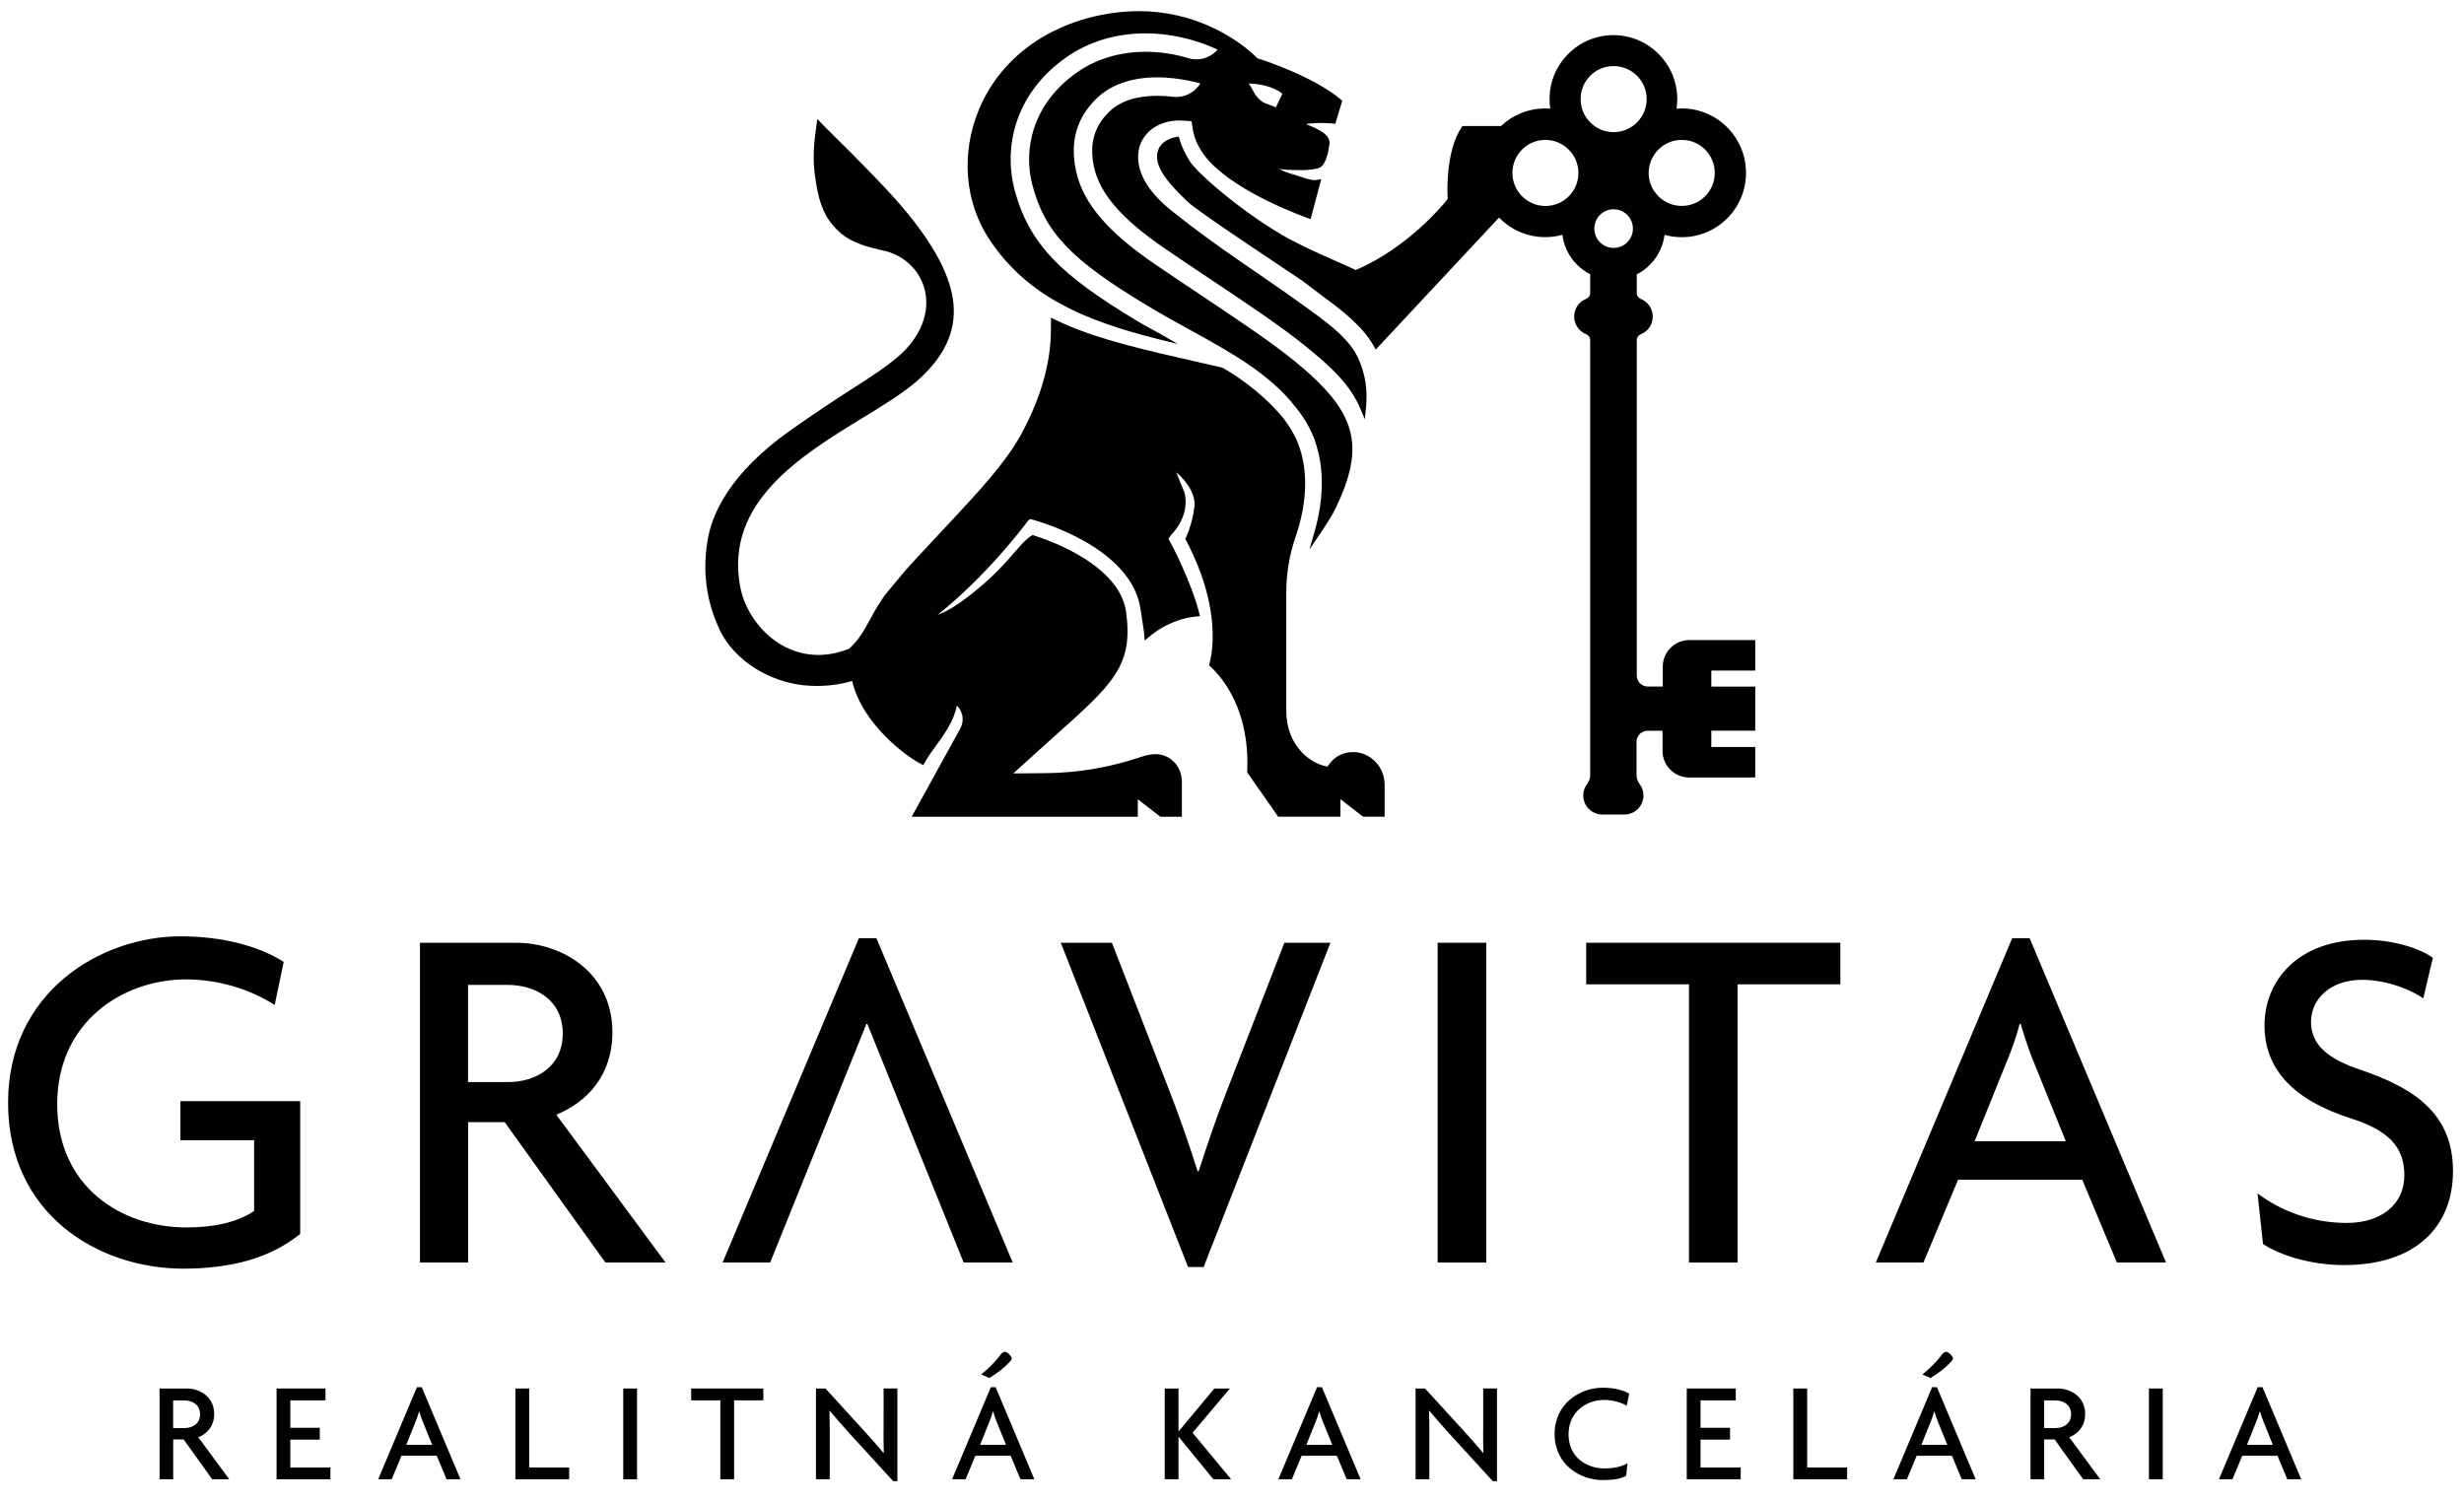
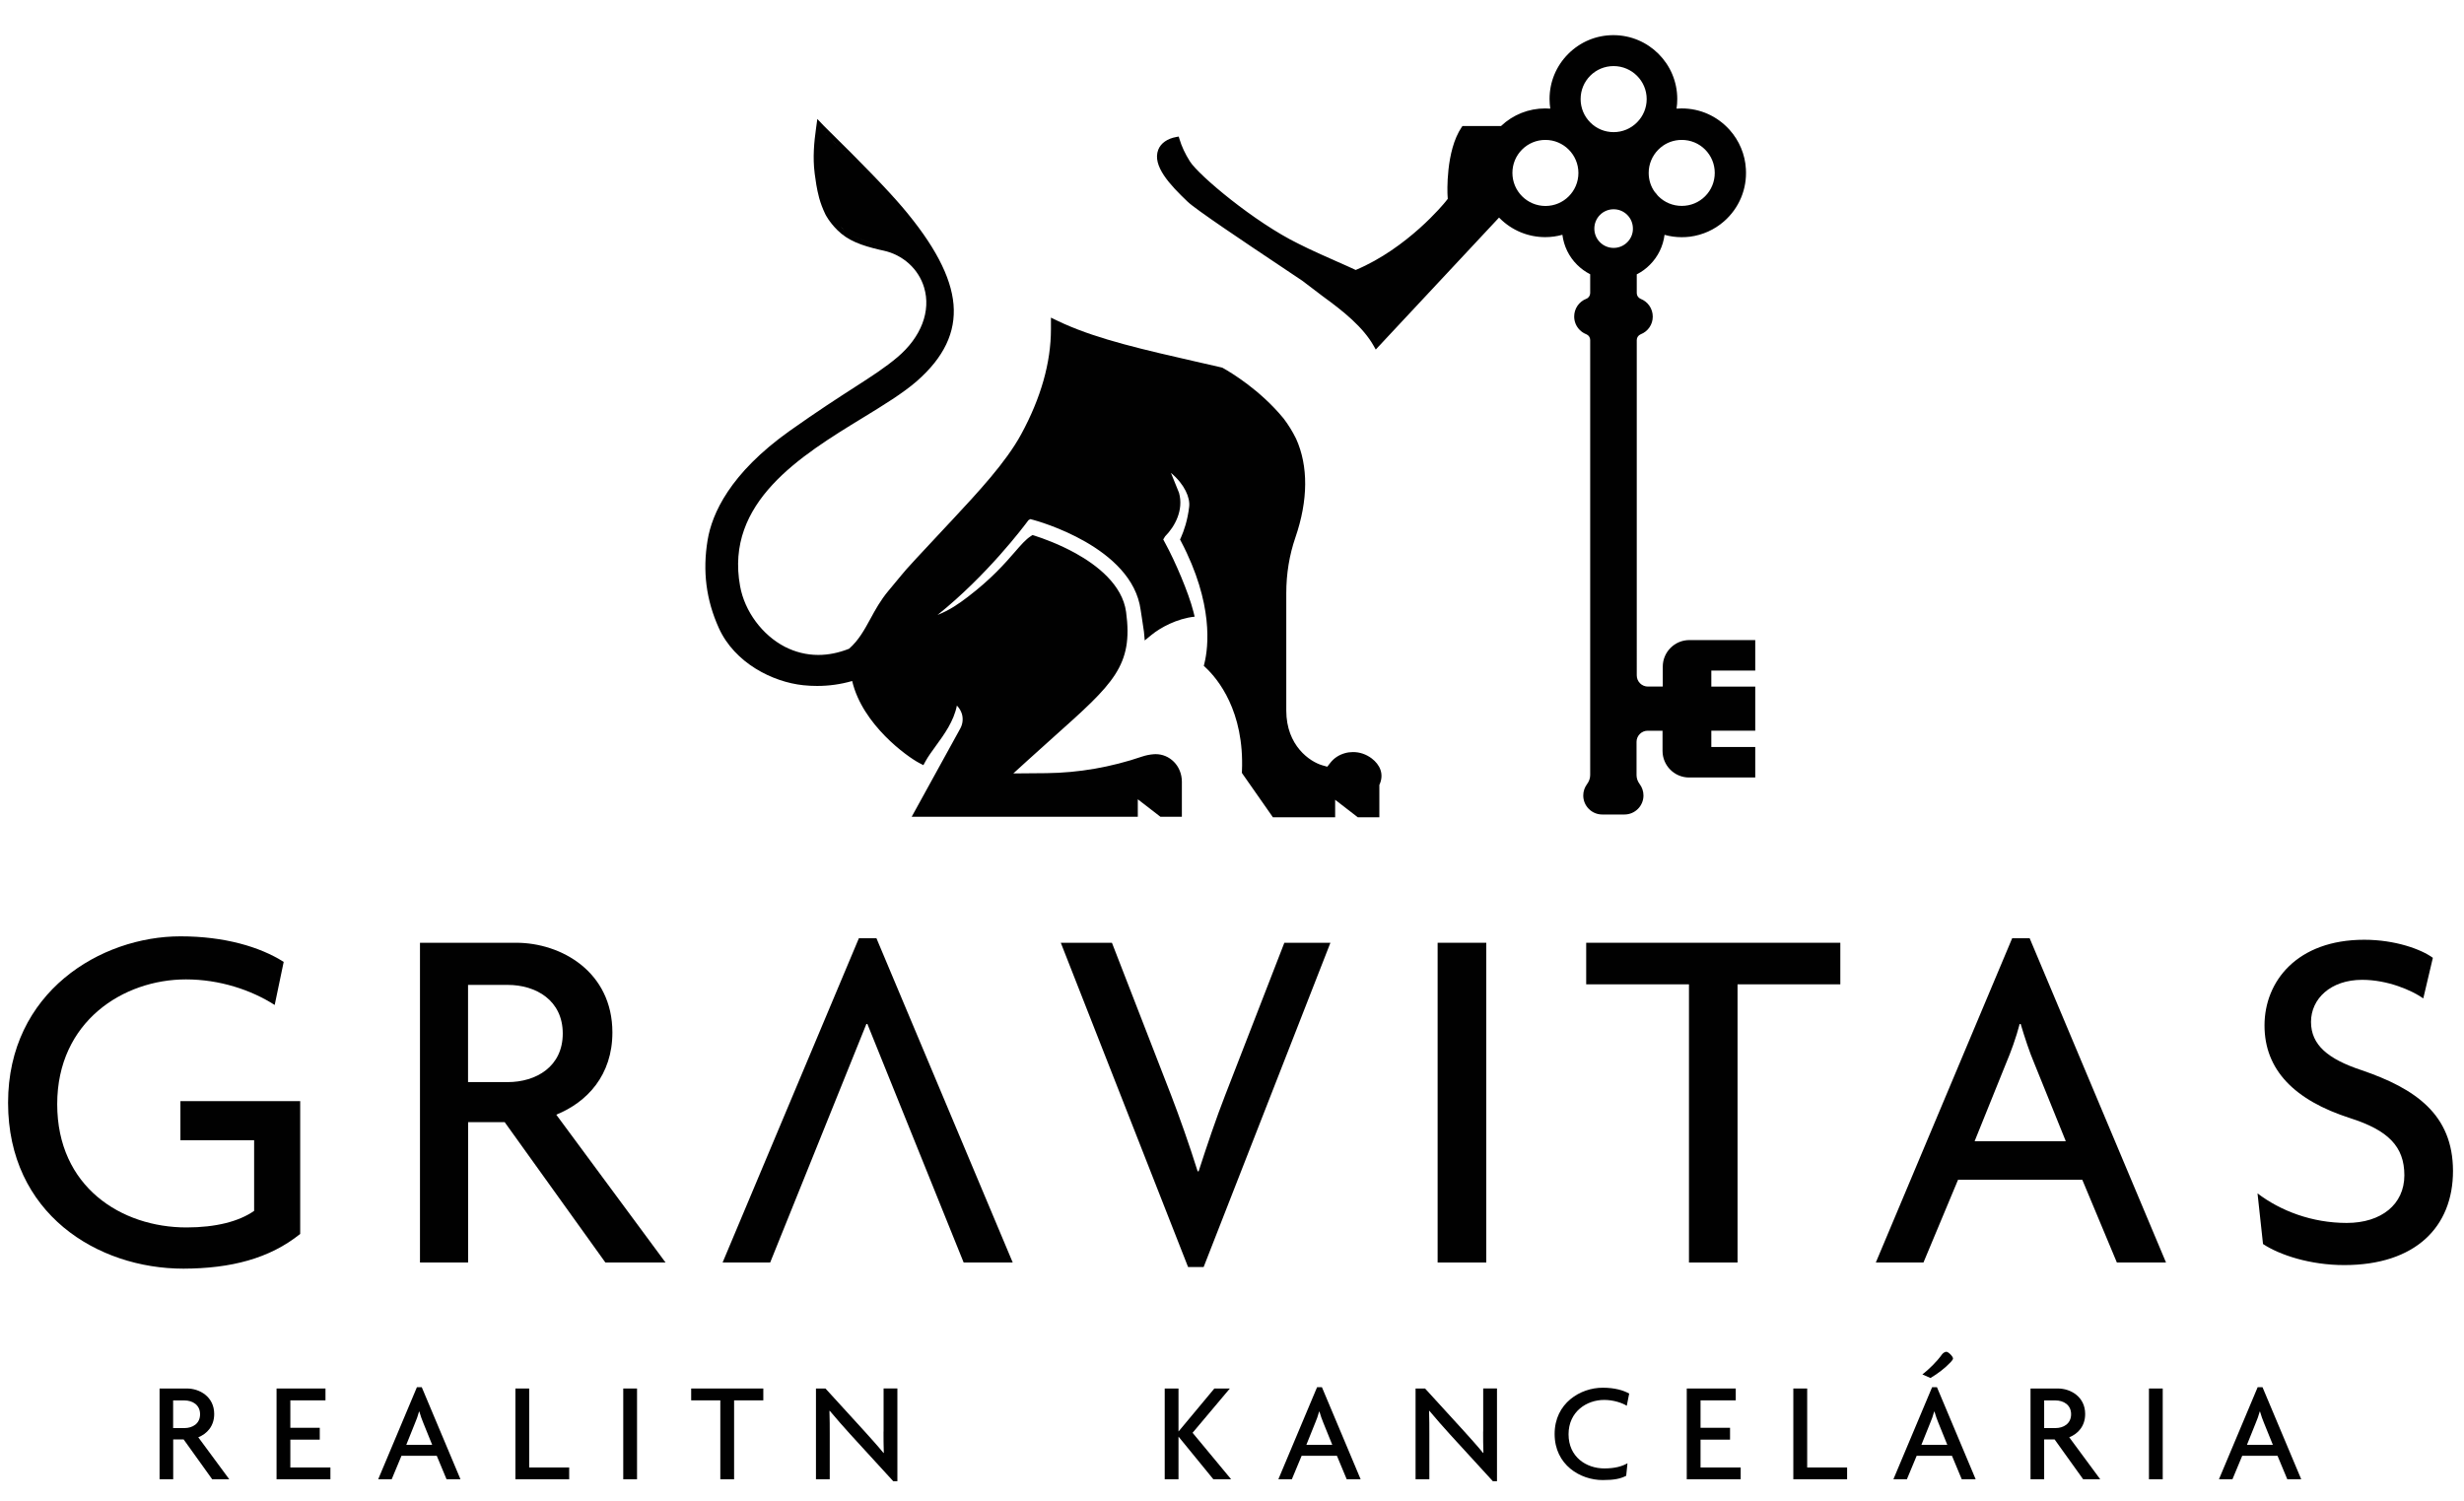
<svg xmlns="http://www.w3.org/2000/svg" version="1.1" id="Layer_1" x="0px" y="0px" viewBox="0 0 344.98 210.22" enable-background="new 0 0 344.98 210.22" xml:space="preserve">
  <path fill="#010101" d="M42.03,172.77v-18.6H25.26v5.48h10.32v9.89c-2.1,1.47-5.33,2.32-9.47,2.32c-9.12,0-18.1-5.68-18.1-17.26  s9.26-17.47,18.03-17.47c4.7,0,9.12,1.47,12.42,3.58l1.26-6.03c-3.3-2.1-8.28-3.58-14.45-3.58c-11.15,0-24.14,7.79-24.14,23.3  s12.49,23.23,24.56,23.23C32.35,177.61,37.75,176.21,42.03,172.77L42.03,172.77z" />
  <path fill="#010101" d="M85.74,144.56c0-8.49-7.16-12.56-13.47-12.56H58.8v44.77h6.74v-19.65h5.12l14.1,19.65h8.42l-15.3-20.7  C82.23,154.31,85.74,150.52,85.74,144.56L85.74,144.56z M71.07,151.51h-5.54V137.9h5.54c4,0,7.72,2.18,7.72,6.81  S75.07,151.51,71.07,151.51L71.07,151.51z" />
  <polygon fill="#010101" points="121.44,143.37 134.92,176.77 141.79,176.77 122.71,131.37 120.25,131.37 101.17,176.77   107.83,176.77 121.3,143.37 " />
  <path fill="#010101" d="M168.52,177.4l17.75-45.4h-6.45l-8.28,21.33c-1.26,3.23-2.52,6.95-3.72,10.67h-0.14  c-1.19-3.79-2.53-7.58-3.72-10.67L155.68,132h-7.16l17.82,45.4H168.52L168.52,177.4z" />
  <rect x="201.28" y="132" fill="#010101" width="6.81" height="44.77" />
  <polygon fill="#010101" points="243.27,176.77 243.27,137.82 257.66,137.82 257.66,132 222.08,132 222.08,137.82 236.47,137.82   236.47,176.77 " />
  <path fill="#010101" d="M281.72,131.37l-19.09,45.4h6.67l4.84-11.58h17.4l4.84,11.58h6.88l-19.09-45.4H281.72L281.72,131.37z   M289.23,159.79h-12.77l4.42-10.95c0.63-1.47,1.4-3.58,1.89-5.47h0.14c0.56,1.89,1.26,4,1.89,5.47L289.23,159.79L289.23,159.79z" />
  <path fill="#010101" d="M330.58,149.82c-4.63-1.54-7.02-3.51-7.02-6.74s2.74-5.89,7.16-5.89c3.58,0,6.95,1.47,8.56,2.6l1.34-5.68  c-1.61-1.19-5.26-2.53-9.61-2.53c-9.4,0-13.96,5.82-13.96,12s4.14,10.46,12,12.98c5.26,1.68,7.58,3.93,7.58,8  c0,4.07-3.23,6.67-8.07,6.67c-4.84,0-9.26-1.68-12.49-4.14l0.77,7.09c2.32,1.54,6.6,2.95,11.37,2.95c9.96,0,15.23-5.33,15.23-13.19  C343.42,156.07,338.23,152.42,330.58,149.82L330.58,149.82z" />
  <path fill="#010101" d="M29.99,197.98c0-2.41-2.03-3.57-3.82-3.57h-3.83v12.71h1.91v-5.58h1.46l4,5.58h2.39l-4.34-5.88  C28.99,200.75,29.99,199.67,29.99,197.98z M25.82,199.95h-1.58v-3.87h1.58c1.13,0,2.19,0.62,2.19,1.93  C28.02,199.33,26.96,199.95,25.82,199.95L25.82,199.95z" />
  <polygon fill="#010101" points="40.65,201.57 44.77,201.57 44.77,199.91 40.65,199.91 40.65,196.07 45.57,196.07 45.57,194.41   38.72,194.41 38.72,207.12 46.26,207.12 46.26,205.47 40.65,205.47 " />
  <path fill="#010101" d="M58.37,194.23l-5.42,12.89h1.89l1.37-3.29h4.94l1.37,3.29h1.95l-5.42-12.89H58.37L58.37,194.23z   M60.51,202.3h-3.63l1.25-3.11c0.18-0.42,0.4-1.01,0.54-1.55h0.04c0.16,0.54,0.36,1.14,0.54,1.55L60.51,202.3z" />
  <polygon fill="#010101" points="74.09,194.41 72.16,194.41 72.16,207.12 79.69,207.12 79.69,205.47 74.09,205.47 " />
  <rect x="87.26" y="194.41" fill="#010101" width="1.93" height="12.71" />
  <polygon fill="#010101" points="96.77,196.07 100.85,196.07 100.85,207.12 102.78,207.12 102.78,196.07 106.87,196.07   106.87,194.41 96.77,194.41 " />
  <path fill="#010101" d="M123.7,200.43c0,0.92,0,2.01,0.04,2.99l-0.04,0.02c-0.78-0.96-1.93-2.23-2.67-3.05l-5.46-5.98h-1.33v12.71  h1.93v-6.38c0-0.96,0-2.03-0.04-3.19l0.04-0.02c0.88,1.04,1.97,2.31,2.93,3.35l5.96,6.51h0.58v-12.99h-1.93V200.43L123.7,200.43z" />
-   <path fill="#010101" d="M138.72,194.23l-5.42,12.89h1.89l1.37-3.29h4.94l1.37,3.29h1.95l-5.42-12.89H138.72L138.72,194.23z   M140.85,202.3h-3.63l1.25-3.11c0.18-0.42,0.4-1.01,0.54-1.55h0.04c0.16,0.54,0.36,1.13,0.54,1.55L140.85,202.3L140.85,202.3z" />
-   <path fill="#010101" d="M140.12,189.63c-0.72,1.02-1.87,2.13-2.75,2.81l1.14,0.5c1.05-0.64,1.99-1.33,2.83-2.23  c0.18-0.2,0.32-0.38,0.32-0.5c0-0.28-0.64-0.94-0.94-0.94C140.55,189.27,140.27,189.41,140.12,189.63L140.12,189.63z" />
  <polygon fill="#010101" points="172.19,194.41 170.02,194.41 165.02,200.41 165,200.41 165,194.41 163.07,194.41 163.07,207.12   165,207.12 165,201.17 165.02,201.17 169.88,207.12 172.37,207.12 166.97,200.61 " />
  <path fill="#010101" d="M184.4,194.23l-5.42,12.89h1.89l1.37-3.29h4.94l1.37,3.29h1.95l-5.42-12.89H184.4L184.4,194.23z   M186.53,202.3h-3.63l1.25-3.11c0.18-0.42,0.4-1.01,0.54-1.55h0.04c0.16,0.54,0.36,1.14,0.54,1.55L186.53,202.3L186.53,202.3z" />
  <path fill="#010101" d="M207.65,200.43c0,0.92,0,2.01,0.04,2.99l-0.04,0.02c-0.78-0.96-1.93-2.23-2.67-3.05l-5.46-5.98h-1.33v12.71  h1.93v-6.38c0-0.96,0-2.03-0.04-3.19l0.04-0.02c0.88,1.04,1.97,2.31,2.93,3.35l5.96,6.51h0.58v-12.99h-1.93V200.43L207.65,200.43z" />
  <path fill="#010101" d="M224.61,196.01c1.29,0,2.53,0.42,3.15,0.82l0.34-1.71c-0.78-0.44-1.99-0.82-3.71-0.82  c-3.11,0-6.73,2.15-6.73,6.48c0,4.32,3.59,6.45,6.73,6.45c1.59,0,2.49-0.18,3.29-0.6l0.18-1.75c-0.78,0.44-1.77,0.72-3.25,0.72  c-2.49,0-5-1.58-5-4.78S222.18,196,224.61,196.01L224.61,196.01z" />
  <polygon fill="#010101" points="238.09,201.57 242.22,201.57 242.22,199.91 238.09,199.91 238.09,196.07 243.02,196.07   243.02,194.41 236.16,194.41 236.16,207.12 243.71,207.12 243.71,205.47 238.09,205.47 " />
  <polygon fill="#010101" points="253.02,194.41 251.08,194.41 251.08,207.12 258.61,207.12 258.61,205.47 253.02,205.47 " />
  <path fill="#010101" d="M273.12,190.71c0.18-0.2,0.32-0.38,0.32-0.5c0-0.28-0.64-0.94-0.94-0.94c-0.16,0-0.44,0.14-0.6,0.36  c-0.72,1.02-1.87,2.13-2.75,2.81l1.13,0.5C271.35,192.3,272.28,191.6,273.12,190.71L273.12,190.71z" />
  <path fill="#010101" d="M270.51,194.23l-5.42,12.89h1.89l1.37-3.29h4.94l1.37,3.29h1.95l-5.42-12.89H270.51L270.51,194.23z   M272.64,202.3h-3.63l1.25-3.11c0.18-0.42,0.4-1.01,0.54-1.55h0.04c0.16,0.54,0.36,1.13,0.54,1.55L272.64,202.3L272.64,202.3z" />
  <path fill="#010101" d="M291.94,197.98c0-2.41-2.03-3.57-3.82-3.57h-3.83v12.71h1.91v-5.58h1.46l4,5.58h2.39l-4.34-5.88  C290.95,200.75,291.94,199.67,291.94,197.98L291.94,197.98z M287.78,199.95h-1.58v-3.87h1.58c1.13,0,2.19,0.62,2.19,1.93  C289.97,199.33,288.92,199.95,287.78,199.95L287.78,199.95z" />
  <rect x="300.87" y="194.41" fill="#010101" width="1.93" height="12.71" />
  <path fill="#010101" d="M316.09,194.23l-5.42,12.89h1.89l1.37-3.29h4.94l1.37,3.29h1.95l-5.42-12.89H316.09L316.09,194.23z   M318.22,202.3h-3.63l1.25-3.11c0.18-0.42,0.4-1.01,0.54-1.55h0.04c0.16,0.54,0.36,1.14,0.54,1.55L318.22,202.3z" />
-   <path fill="#010101" d="M192.05,106.19c-0.77-0.58-1.67-0.89-2.61-0.89c-0.39,0-0.78,0.05-1.16,0.16c-0.83,0.24-1.51,0.69-2.02,1.34  l-0.43,0.55l-0.67-0.19c-1.76-0.5-5.07-2.74-5.07-7.68V83.04c0-2.7,0.43-5.33,1.28-7.8c1.79-5.21,1.82-9.99,0.09-13.82  c-0.49-0.99-1.07-1.94-1.75-2.83c-3.29-4-7.35-6.43-8.52-7.08l-0.08-0.04l-0.09-0.02l-2.7-0.62l-0.19-0.04  c-8.24-1.88-14.18-3.24-19.15-5.45c-0.3-0.14-0.61-0.28-0.91-0.42l-0.93-0.45v1.62c0,4.67-1.4,9.62-4.16,14.7  c-2.13,3.93-6.02,8.1-9.78,12.14l-0.37,0.39l-4.58,4.91c-1.21,1.3-1.63,1.8-2.07,2.33l-0.24,0.29c-0.52,0.61-1.04,1.24-1.56,1.88  c-1.11,1.33-1.83,2.65-2.52,3.92c-0.84,1.54-1.64,3-2.98,4.18c-1.46,0.58-2.9,0.87-4.31,0.87c-1.63,0-3.21-0.39-4.68-1.14  c-3.17-1.64-5.63-4.96-6.27-8.48c-2.16-11.76,8.54-18.3,17.14-23.56c2.93-1.79,5.7-3.49,7.62-5.17c3.78-3.32,5.45-6.83,5.12-10.73  c-0.34-3.89-2.69-8.36-7.19-13.65c-2.04-2.4-5.59-6.07-10.52-10.91c-0.25-0.25-0.41-0.4-0.44-0.44l-0.92-0.96l-0.18,1.32  c-0.26,1.84-0.48,4.03-0.19,6.3l0.02,0.15c0.11,0.82,0.25,1.94,0.61,3.29c0.2,0.73,0.48,1.47,0.85,2.25  c0.02,0.04,0.5,1.05,1.69,2.24c1.49,1.49,3.38,2.16,5.93,2.76l0.5,0.11c2.74,0.58,4.94,2.56,5.72,5.17c0.99,3.3-0.41,6.95-3.73,9.76  c-1.73,1.46-3.52,2.61-6,4.21c-2.3,1.48-5.14,3.31-9.08,6.1c-8.4,5.97-10.89,11.62-11.5,15.3c-0.72,4.35-0.21,8.37,1.57,12.31  c2.22,4.91,7.54,7.56,11.82,8.01c0.65,0.07,1.3,0.1,1.95,0.1c1.67,0,3.31-0.23,4.9-0.69c1.43,6.11,7.71,10.61,9.41,11.49l0.56,0.29  l0.3-0.55c0.37-0.67,0.89-1.38,1.44-2.14c1.19-1.63,2.52-3.47,2.95-5.65c0.32,0.32,0.56,0.72,0.7,1.16c0.2,0.69,0.12,1.43-0.23,2.06  c-2.01,3.65-5.29,9.62-6.27,11.39l-0.53,0.96h31.66v-2.45l2.99,2.31l0.18,0.14h3v-4.91c0-1.07-0.41-2.08-1.12-2.79  c-0.69-0.69-1.59-1.07-2.55-1.07c-0.08,0-0.17,0-0.26,0.01c-0.55,0.04-1.1,0.15-1.64,0.33c-4.37,1.49-8.87,2.27-13.37,2.32  l-4.66,0.04l2-1.82c1.34-1.22,2.59-2.34,3.71-3.34c8.3-7.41,11.1-9.91,10.08-17.45c-0.52-3.83-4.11-6.57-7.04-8.2  c-2.34-1.3-4.62-2.11-5.77-2.48l-0.29-0.09l-0.26,0.17c-0.69,0.45-1.34,1.19-2.23,2.22c-1.38,1.59-3.28,3.76-6.57,6.27  c-1.29,0.98-2.51,1.84-4.24,2.53c6.93-5.55,12.03-12.32,12.73-13.27l0.26-0.15l0.42,0.11c0.56,0.15,13.85,3.79,15.03,12.61  c0.02,0.14,0.08,0.56,0.16,1.04c0.12,0.79,0.28,1.78,0.3,2.01l0.11,1.22l0.94-0.77c1.24-1.02,3.57-2.3,6.05-2.56l0.74-0.08  l-0.18-0.72c-0.67-2.65-2.58-7.09-3.94-9.57l-0.28-0.52l0.26-0.43c1.39-1.4,2.62-3.7,1.95-6.1l-1.13-2.79  c1.93,1.62,2.7,3.48,2.55,4.74c-0.22,1.92-0.75,3.41-1.15,4.31l-0.13,0.28l0.15,0.28c4.58,8.74,3.81,14.83,3.27,17.04l-0.09,0.37  l0.28,0.26c1.64,1.54,5.42,6.05,5.06,14.5l-0.01,0.22l0.12,0.18l4.03,5.76l0.19,0.28h8.72v-2.45l2.99,2.31l0.18,0.14h3.02v-4.53  C193.84,108.37,193.18,107.05,192.05,106.19L192.05,106.19z M115.31,27.53c-0.32-1.18-0.46-2.17-0.57-2.96  C114.85,25.36,114.99,26.35,115.31,27.53c0.11,0.39,0.23,0.77,0.38,1.14C115.54,28.3,115.42,27.92,115.31,27.53L115.31,27.53z   M114.88,18.05C114.88,18.05,114.88,18.05,114.88,18.05c0.17,0.17,2.81,2.73,5.66,5.64C117.69,20.78,115.05,18.23,114.88,18.05z   M123.8,34.42l-0.48-0.1c-2.31-0.54-4.2-1.16-5.63-2.59c-0.14-0.14-0.26-0.27-0.38-0.4c0.12,0.13,0.24,0.26,0.38,0.4  c1.43,1.43,3.31,2.04,5.63,2.59L123.8,34.42c0.34,0.07,0.66,0.16,0.98,0.27C124.46,34.58,124.13,34.49,123.8,34.42L123.8,34.42z" />
+   <path fill="#010101" d="M192.05,106.19c-0.77-0.58-1.67-0.89-2.61-0.89c-0.39,0-0.78,0.05-1.16,0.16c-0.83,0.24-1.51,0.69-2.02,1.34  l-0.43,0.55l-0.67-0.19c-1.76-0.5-5.07-2.74-5.07-7.68V83.04c0-2.7,0.43-5.33,1.28-7.8c1.79-5.21,1.82-9.99,0.09-13.82  c-0.49-0.99-1.07-1.94-1.75-2.83c-3.29-4-7.35-6.43-8.52-7.08l-0.08-0.04l-0.09-0.02l-2.7-0.62l-0.19-0.04  c-8.24-1.88-14.18-3.24-19.15-5.45c-0.3-0.14-0.61-0.28-0.91-0.42l-0.93-0.45v1.62c0,4.67-1.4,9.62-4.16,14.7  c-2.13,3.93-6.02,8.1-9.78,12.14l-0.37,0.39l-4.58,4.91c-1.21,1.3-1.63,1.8-2.07,2.33l-0.24,0.29c-0.52,0.61-1.04,1.24-1.56,1.88  c-1.11,1.33-1.83,2.65-2.52,3.92c-0.84,1.54-1.64,3-2.98,4.18c-1.46,0.58-2.9,0.87-4.31,0.87c-1.63,0-3.21-0.39-4.68-1.14  c-3.17-1.64-5.63-4.96-6.27-8.48c-2.16-11.76,8.54-18.3,17.14-23.56c2.93-1.79,5.7-3.49,7.62-5.17c3.78-3.32,5.45-6.83,5.12-10.73  c-0.34-3.89-2.69-8.36-7.19-13.65c-2.04-2.4-5.59-6.07-10.52-10.91c-0.25-0.25-0.41-0.4-0.44-0.44l-0.92-0.96l-0.18,1.32  c-0.26,1.84-0.48,4.03-0.19,6.3l0.02,0.15c0.11,0.82,0.25,1.94,0.61,3.29c0.2,0.73,0.48,1.47,0.85,2.25  c0.02,0.04,0.5,1.05,1.69,2.24c1.49,1.49,3.38,2.16,5.93,2.76l0.5,0.11c2.74,0.58,4.94,2.56,5.72,5.17c0.99,3.3-0.41,6.95-3.73,9.76  c-1.73,1.46-3.52,2.61-6,4.21c-2.3,1.48-5.14,3.31-9.08,6.1c-8.4,5.97-10.89,11.62-11.5,15.3c-0.72,4.35-0.21,8.37,1.57,12.31  c2.22,4.91,7.54,7.56,11.82,8.01c0.65,0.07,1.3,0.1,1.95,0.1c1.67,0,3.31-0.23,4.9-0.69c1.43,6.11,7.71,10.61,9.41,11.49l0.56,0.29  l0.3-0.55c0.37-0.67,0.89-1.38,1.44-2.14c1.19-1.63,2.52-3.47,2.95-5.65c0.32,0.32,0.56,0.72,0.7,1.16c0.2,0.69,0.12,1.43-0.23,2.06  c-2.01,3.65-5.29,9.62-6.27,11.39l-0.53,0.96h31.66v-2.45l2.99,2.31l0.18,0.14h3v-4.91c0-1.07-0.41-2.08-1.12-2.79  c-0.69-0.69-1.59-1.07-2.55-1.07c-0.08,0-0.17,0-0.26,0.01c-0.55,0.04-1.1,0.15-1.64,0.33c-4.37,1.49-8.87,2.27-13.37,2.32  l-4.66,0.04l2-1.82c1.34-1.22,2.59-2.34,3.71-3.34c8.3-7.41,11.1-9.91,10.08-17.45c-0.52-3.83-4.11-6.57-7.04-8.2  c-2.34-1.3-4.62-2.11-5.77-2.48l-0.29-0.09l-0.26,0.17c-0.69,0.45-1.34,1.19-2.23,2.22c-1.38,1.59-3.28,3.76-6.57,6.27  c-1.29,0.98-2.51,1.84-4.24,2.53c6.93-5.55,12.03-12.32,12.73-13.27l0.26-0.15l0.42,0.11c0.56,0.15,13.85,3.79,15.03,12.61  c0.02,0.14,0.08,0.56,0.16,1.04c0.12,0.79,0.28,1.78,0.3,2.01l0.11,1.22l0.94-0.77c1.24-1.02,3.57-2.3,6.05-2.56l-0.18-0.72c-0.67-2.65-2.58-7.09-3.94-9.57l-0.28-0.52l0.26-0.43c1.39-1.4,2.62-3.7,1.95-6.1l-1.13-2.79  c1.93,1.62,2.7,3.48,2.55,4.74c-0.22,1.92-0.75,3.41-1.15,4.31l-0.13,0.28l0.15,0.28c4.58,8.74,3.81,14.83,3.27,17.04l-0.09,0.37  l0.28,0.26c1.64,1.54,5.42,6.05,5.06,14.5l-0.01,0.22l0.12,0.18l4.03,5.76l0.19,0.28h8.72v-2.45l2.99,2.31l0.18,0.14h3.02v-4.53  C193.84,108.37,193.18,107.05,192.05,106.19L192.05,106.19z M115.31,27.53c-0.32-1.18-0.46-2.17-0.57-2.96  C114.85,25.36,114.99,26.35,115.31,27.53c0.11,0.39,0.23,0.77,0.38,1.14C115.54,28.3,115.42,27.92,115.31,27.53L115.31,27.53z   M114.88,18.05C114.88,18.05,114.88,18.05,114.88,18.05c0.17,0.17,2.81,2.73,5.66,5.64C117.69,20.78,115.05,18.23,114.88,18.05z   M123.8,34.42l-0.48-0.1c-2.31-0.54-4.2-1.16-5.63-2.59c-0.14-0.14-0.26-0.27-0.38-0.4c0.12,0.13,0.24,0.26,0.38,0.4  c1.43,1.43,3.31,2.04,5.63,2.59L123.8,34.42c0.34,0.07,0.66,0.16,0.98,0.27C124.46,34.58,124.13,34.49,123.8,34.42L123.8,34.42z" />
  <path fill="#010101" d="M114.74,24.57c0.1,0.79,0.25,1.78,0.57,2.96c0.11,0.39,0.23,0.77,0.38,1.14c-0.14-0.37-0.27-0.74-0.38-1.14  C114.99,26.34,114.85,25.36,114.74,24.57L114.74,24.57z" />
-   <path fill="#010101" d="M120.54,23.69c-2.85-2.91-5.49-5.47-5.66-5.64c0,0,0,0,0,0C115.05,18.23,117.69,20.78,120.54,23.69z" />
  <path fill="#010101" d="M123.31,34.32c-2.31-0.54-4.19-1.16-5.63-2.59c-0.14-0.14-0.26-0.27-0.38-0.4c0.12,0.13,0.24,0.26,0.38,0.4  C119.12,33.16,121,33.78,123.31,34.32l0.48,0.1c0.33,0.07,0.66,0.16,0.98,0.27c-0.32-0.11-0.64-0.2-0.98-0.27L123.31,34.32  L123.31,34.32z" />
  <path fill="#010101" d="M245.39,89.62h-8.87c-2.05,0-3.72,1.67-3.72,3.72v2.79h-2.08c-0.86,0-1.56-0.7-1.56-1.56V47.61  c0-0.35,0.22-0.67,0.54-0.8c1.03-0.4,1.7-1.37,1.7-2.48s-0.68-2.09-1.7-2.49c-0.32-0.13-0.54-0.45-0.54-0.8v-2.63  c0.68-0.34,1.3-0.79,1.84-1.34c1.13-1.13,1.85-2.6,2.05-4.19c0.78,0.22,1.59,0.33,2.4,0.33c0.39,0,0.78-0.02,1.16-0.07  c1.77-0.23,3.42-0.97,4.77-2.15c2.11-1.85,3.23-4.52,3.06-7.33c-0.11-2.03-0.93-3.98-2.3-5.5c-1.74-1.92-4.12-2.98-6.7-2.98  c-0.23,0-0.47,0.01-0.71,0.03c0.07-0.45,0.1-0.9,0.1-1.35c0-4.93-4.01-8.94-8.94-8.94c-2.39,0-4.63,0.93-6.32,2.62  c-1.69,1.69-2.62,3.93-2.62,6.32c0,0.45,0.04,0.9,0.1,1.35c-0.24-0.02-0.47-0.03-0.7-0.03c-2.32,0-4.51,0.87-6.19,2.46h-5.4  l-0.12,0.17c-2.26,3.34-1.99,9.29-1.97,9.54l0.03,0.49l-0.31,0.39c-0.21,0.27-5.31,6.51-12.58,9.57c-0.72-0.34-1.57-0.72-2.55-1.15  c-1.68-0.74-3.59-1.58-5.45-2.52c-6.15-3-13.97-9.57-15.21-11.53c-0.68-1.08-1.15-2.08-1.47-3.15l-0.1-0.33l-0.34,0.06  c-1.24,0.22-2.16,0.86-2.52,1.77c-0.89,2.26,1.65,4.95,4.12,7.3c1.15,1.1,8.06,5.72,13.11,9.09c1.15,0.77,2.18,1.46,3.01,2.02  c0.13,0.1,0.26,0.2,0.39,0.3c1.07,0.82,2.1,1.61,2.45,1.86c2.81,2.04,5.62,4.28,7.11,6.96l0.26,0.46l0.36-0.39l16.9-18.09  c0.03,0.03,0.06,0.07,0.1,0.1c1.7,1.7,3.97,2.64,6.37,2.64c0.81,0,1.62-0.11,2.4-0.33c0.2,1.58,0.91,3.06,2.05,4.19  c0.54,0.54,1.16,0.99,1.84,1.34v2.63c0,0.35-0.22,0.68-0.54,0.8c-1.03,0.4-1.7,1.38-1.7,2.49c0,0.71,0.28,1.38,0.78,1.88  c0.26,0.26,0.57,0.46,0.92,0.6c0.33,0.13,0.54,0.45,0.54,0.8v60.91c0,0.45-0.15,0.88-0.43,1.26c-0.35,0.47-0.54,1.02-0.54,1.61  c0,0.71,0.28,1.38,0.78,1.88c0.5,0.5,1.17,0.78,1.88,0.78h3.11c1.47,0,2.66-1.2,2.66-2.66c0-0.59-0.19-1.14-0.54-1.61  c-0.28-0.37-0.43-0.81-0.43-1.25v-4.65c0-0.86,0.7-1.56,1.56-1.56h2.08v2.83c0,2.05,1.67,3.72,3.72,3.72h9.26v-4.27h-6.15v-2.28  h6.15v-6.18h-6.15v-2.24h6.15v-4.27h-0.39L245.39,89.62z M232.17,20.96c0.1-0.09,0.22-0.2,0.34-0.31c0.82-0.69,1.85-1.06,2.95-1.06  c1.24,0,2.4,0.48,3.27,1.35c0.87,0.88,1.35,2.04,1.35,3.27s-0.48,2.4-1.35,3.27c-0.87,0.87-2.03,1.35-3.27,1.35s-2.4-0.48-3.27-1.35  l-0.13-0.14c-0.1-0.14-0.23-0.3-0.38-0.46c-0.55-0.75-0.85-1.69-0.85-2.67C230.83,22.99,231.31,21.83,232.17,20.96L232.17,20.96z   M216.38,28.84c-2.55,0-4.63-2.07-4.63-4.63c0-1.24,0.48-2.4,1.35-3.27c0.87-0.87,2.03-1.35,3.27-1.35c2.55,0,4.62,2.08,4.62,4.63  S218.93,28.84,216.38,28.84z M227.83,33.92c-0.51,0.51-1.19,0.79-1.91,0.79s-1.4-0.28-1.91-0.79c-0.51-0.51-0.79-1.19-0.79-1.91  c0-0.72,0.28-1.41,0.79-1.92c0.51-0.51,1.19-0.79,1.91-0.79s1.4,0.28,1.91,0.79c0.51,0.51,0.79,1.19,0.79,1.92  C228.63,32.73,228.34,33.41,227.83,33.92L227.83,33.92z M225.92,18.5c-1.24,0-2.4-0.48-3.27-1.36c-0.87-0.87-1.35-2.03-1.35-3.27  s0.48-2.4,1.35-3.27c0.87-0.87,2.03-1.35,3.27-1.35c2.55,0,4.63,2.08,4.63,4.62c0,1.24-0.49,2.4-1.36,3.27  C228.31,18.02,227.15,18.5,225.92,18.5L225.92,18.5z" />
-   <path fill="#010101" d="M162.23,47.5l2.68,0.67l-2.39-1.38c-0.21-0.12-0.72-0.4-1.29-0.71c-0.74-0.41-1.57-0.86-1.84-1.03  c-5.81-3.49-9.36-6.09-11.89-8.72c-2.75-2.86-4.44-5.9-5.48-9.87c-1.42-5.47-0.24-13.2,7.35-18.49c3.1-2.16,6.92-3.3,11.05-3.3  c3.34,0,6.79,0.78,9.98,2.24l0.07,0.04c-0.75,0.86-1.83,1.36-2.97,1.36c-0.37,0-0.74-0.05-1.1-0.16c-1.98-0.6-4-0.9-5.99-0.9  c-3.58,0-6.89,0.98-9.57,2.85c-6.5,4.53-7.53,11.09-6.32,15.72c1.75,6.71,5.38,10.53,16.19,17.02c1.96,1.18,3.95,2.27,5.86,3.33  c5.8,3.19,11.26,6.2,14.88,10.91c1.05,1.28,1.86,2.64,2.44,4.09l0.07,0.16l0.13,0.3l0.05,0.22c0.58,1.68,0.89,3.5,0.92,5.43  c0.04,2.32-0.31,4.77-1.05,7.3l-0.68,2.35l1.37-2.02c1.09-1.61,1.84-2.81,2.2-3.54c4.37-9,3.11-13.67-5.64-20.81  c-3.22-2.62-7.79-5.68-13.09-9.22c-2.08-1.39-4.22-2.82-6.41-4.31c-6.76-4.61-10.2-8.68-11.13-13.21c-0.83-4.02,0.1-7.28,2.85-9.99  c1.99-1.96,4.94-3,8.51-3c1.85,0,3.87,0.27,5.99,0.82l0.08,0.02c-0.7,1.18-1.98,1.91-3.38,1.91c-0.15,0-0.31-0.01-0.47-0.03  c-0.75-0.09-1.5-0.14-2.2-0.14c-2.91,0-5.24,0.78-6.73,2.25c-2.1,2.06-2.78,4.49-2.13,7.62c0.79,3.82,3.89,7.4,10.06,11.6  c2.19,1.5,4.32,2.92,6.39,4.3c5.35,3.58,9.97,6.67,13.28,9.37c3.3,2.69,6.15,5.21,7.62,8.76l0.58,1.39l0.16-1.5  c0.27-2.49-0.06-4.76-1.03-6.93c-1.05-2.37-3.25-4.29-6.47-6.61c-3.34-2.42-5.99-4.25-8.33-5.86l-1.36-0.93  c-0.11-0.07-0.26-0.17-0.45-0.31c-3.27-2.26-5.99-4.21-9.48-6.98c-5.61-4.44-4.97-8.07-4.44-9.43c0.8-2.02,2.89-3.28,5.47-3.28  c0.22,0,0.45,0.01,0.67,0.03l1.01,0.08l0.15,1c0.18,1.15,0.55,2.09,1.22,3.16c2.89,4.56,11.37,8.09,14.89,9.4l0.4,0.15l0.11-0.41  l1.23-4.61l0.16-0.59l-0.6,0.11c-0.09,0.02-0.19,0.03-0.29,0.03c-0.6,0-1.37-0.26-2.05-0.49c-0.33-0.11-0.64-0.21-0.92-0.29  c-0.79-0.21-1.47-0.49-2.03-0.78c0.6,0.08,1.24,0.14,1.8,0.14c0.21,0,1.69,0.07,2.4-0.03c0.7-0.1,1.49-0.08,1.95-0.72  c0.64-0.88,0.84-2.53,0.84-2.6c0.41-1.53-1.32-2.29-3.23-3.07c0.45-0.1,0.82-0.11,1.23-0.13l0.14-0.01  c0.22-0.01,0.49-0.02,0.82-0.02c0.52,0,1.04,0.02,1.58,0.08l0.33,0.04l0.09-0.32l0.81-2.69l0.06-0.23l-0.19-0.16  c-3.85-3.28-11.28-5.66-11.36-5.68l-0.34-0.1l-0.25-0.26c-0.09-0.09-2.15-2.18-5.76-3.92c-3.34-1.61-6.91-2.42-10.59-2.42  c-1.71,0-3.48,0.18-5.24,0.53c-8.05,1.6-14.29,6.42-17.13,13.24c-2.56,6.17-2,13,1.5,18.26C143.89,41.55,151.87,44.91,162.23,47.5  L162.23,47.5z M179.54,13.12l-0.9,1.9c-0.24-0.1-0.48-0.19-0.72-0.27c-0.56-0.2-1.08-0.39-1.35-0.62c-0.64-0.53-0.87-0.95-1.16-1.49  c-0.16-0.28-0.33-0.6-0.58-0.96C176.19,11.74,178.18,12.02,179.54,13.12L179.54,13.12z" />
</svg>